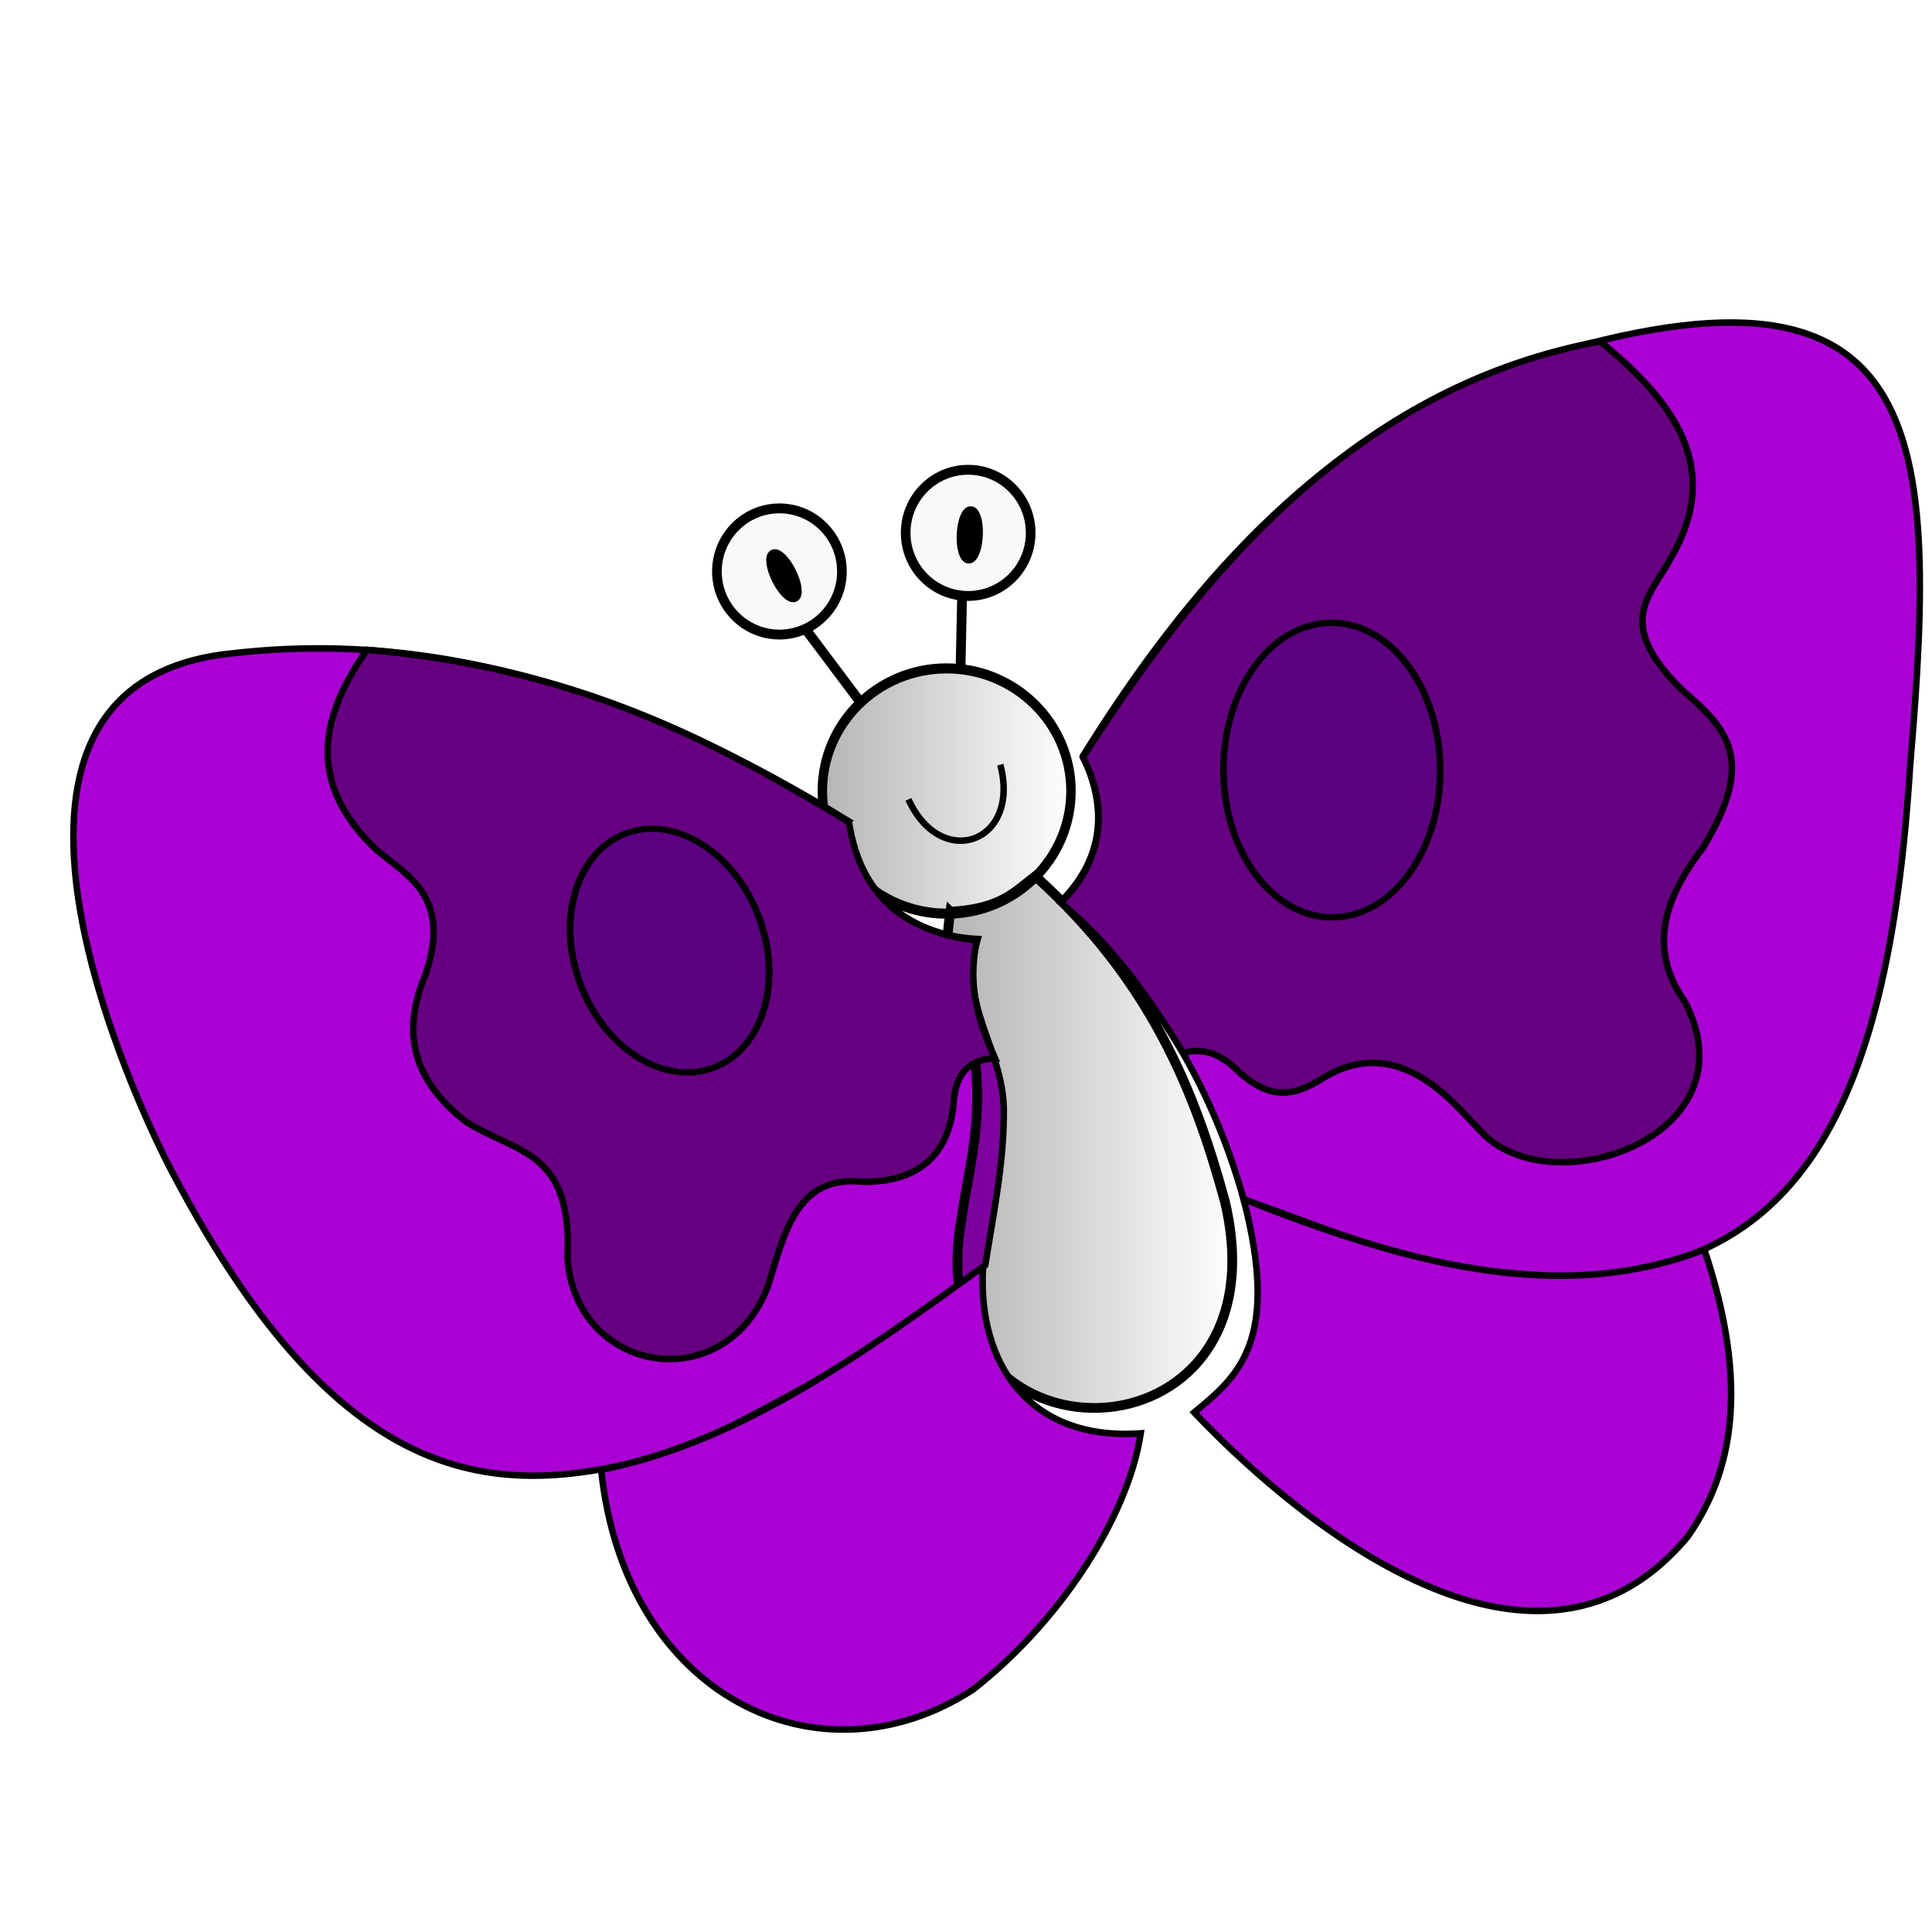
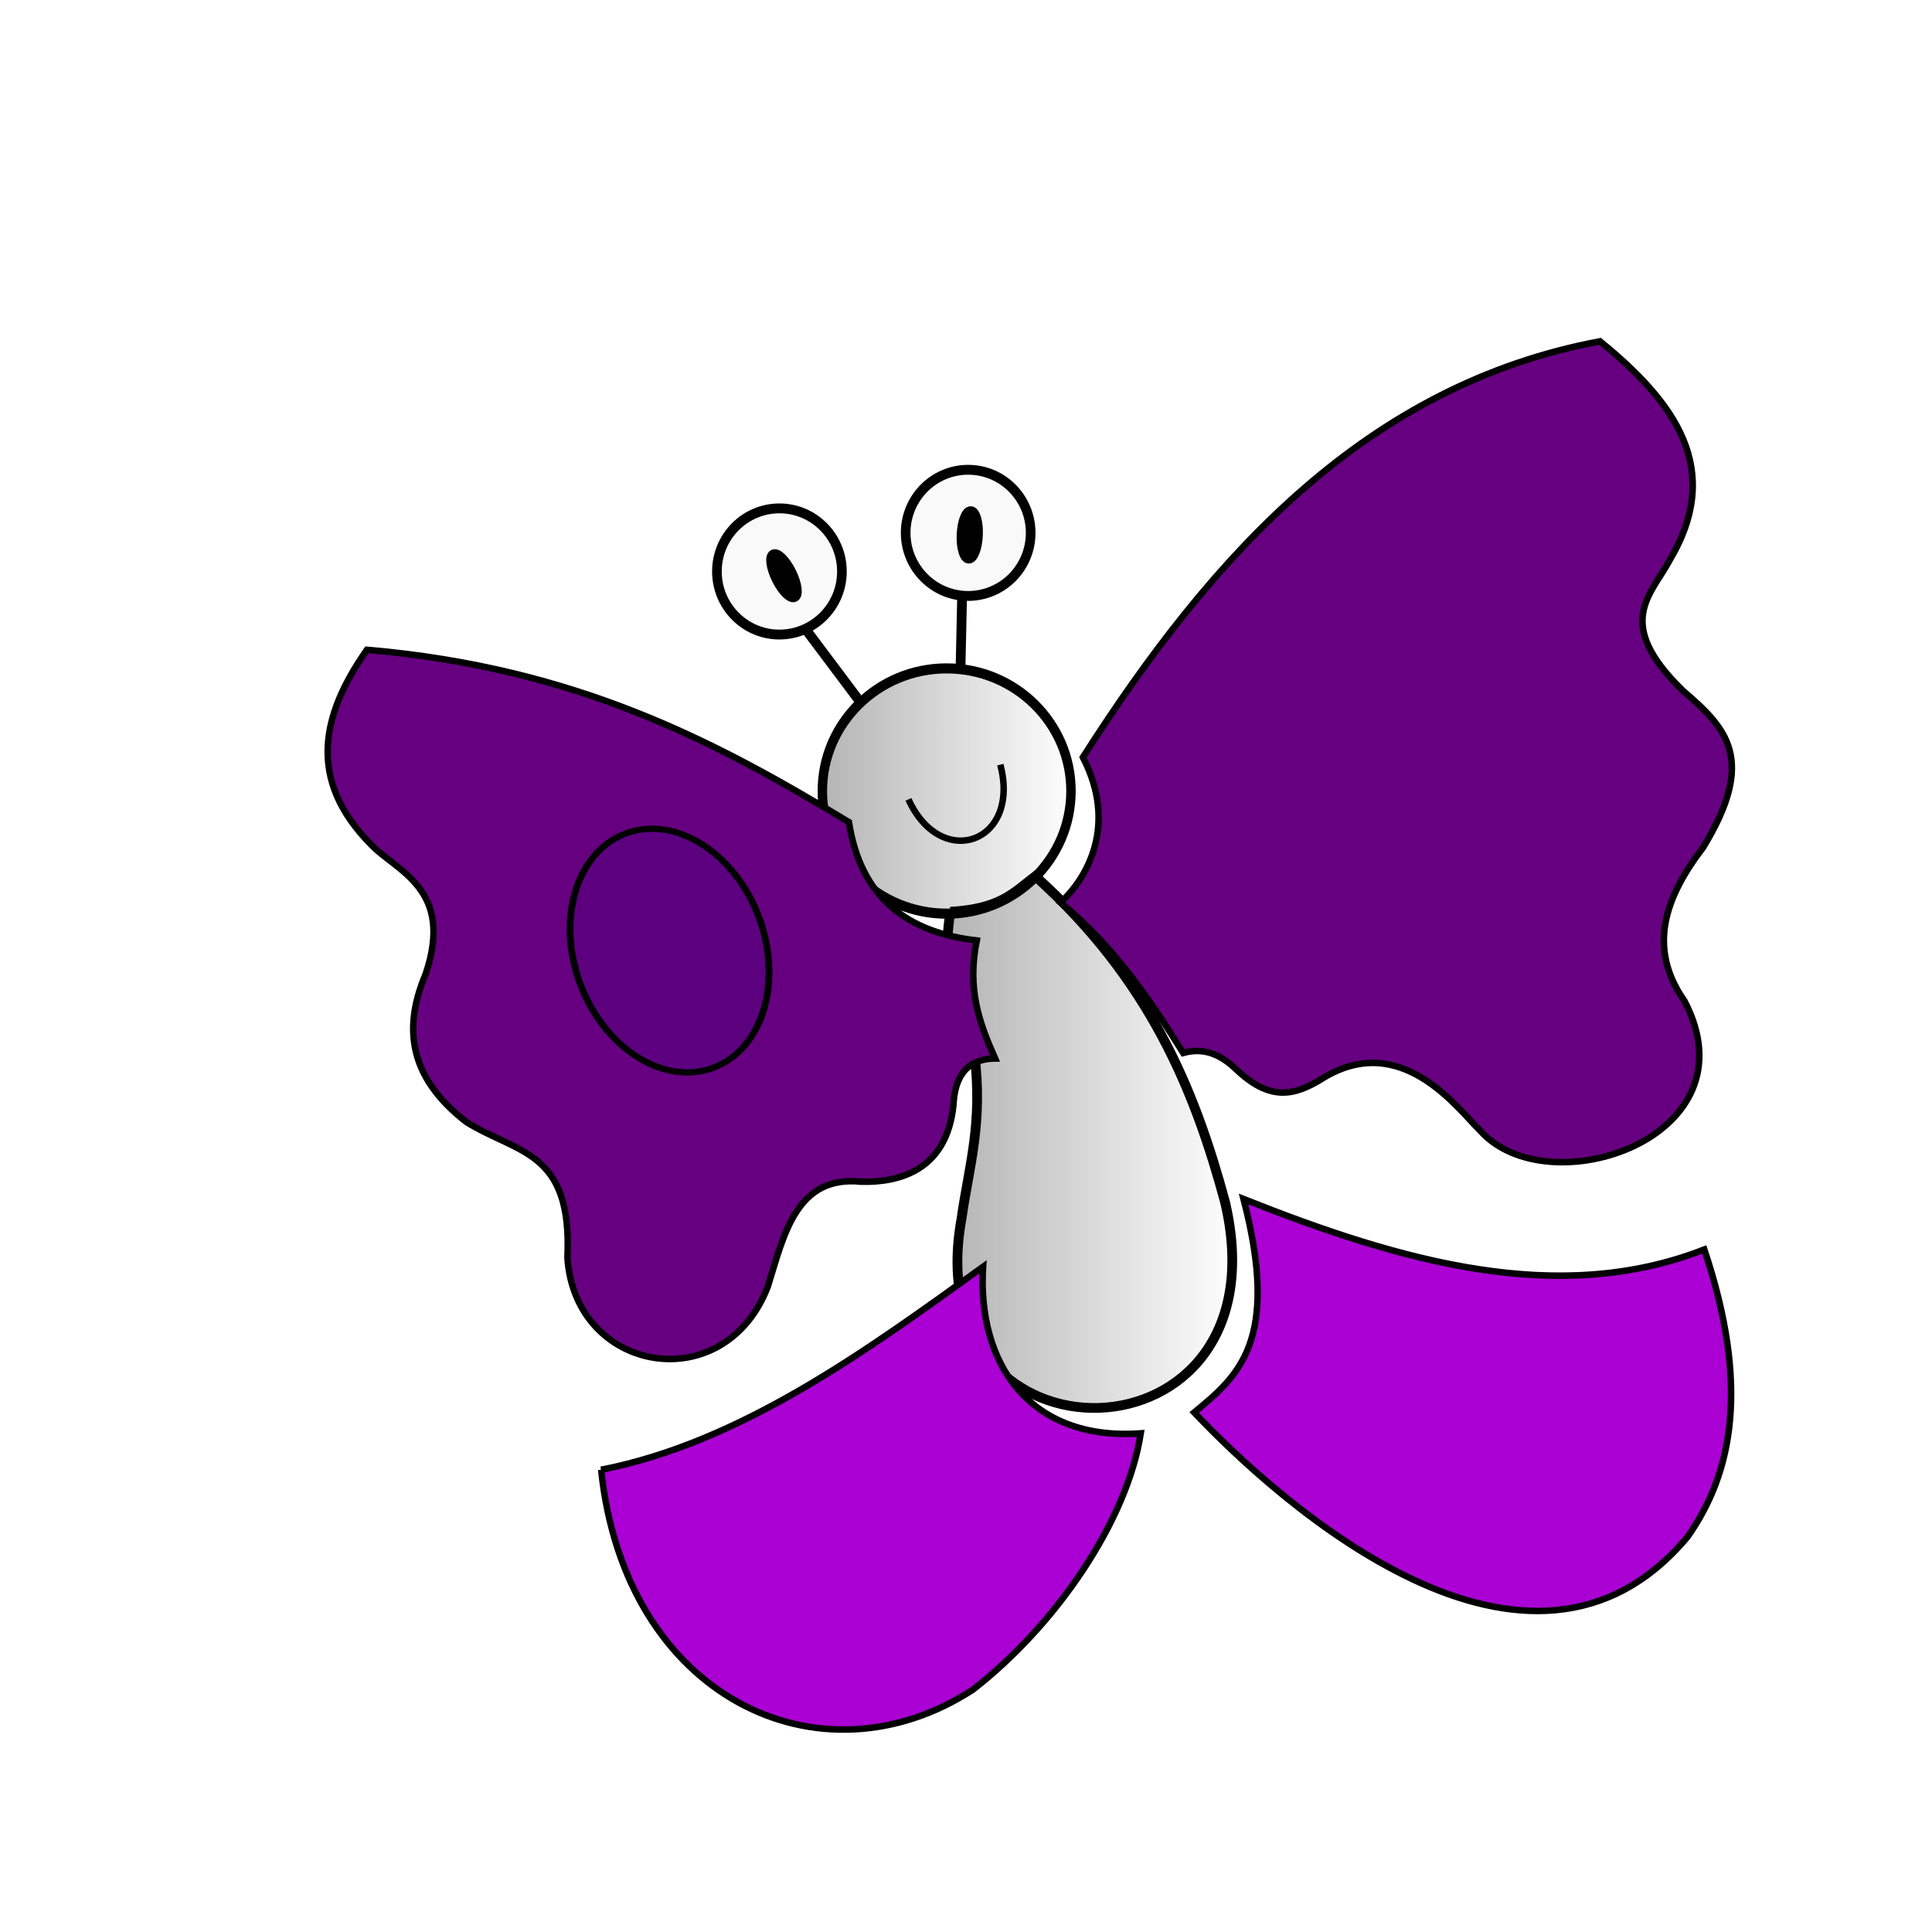
<svg xmlns="http://www.w3.org/2000/svg" xmlns:ns1="http://www.inkscape.org/namespaces/inkscape" xmlns:ns3="http://sodipodi.sourceforge.net/DTD/sodipodi-0.dtd" xmlns:xlink="http://www.w3.org/1999/xlink" id="svg2" viewBox="0 0 500 500" version="1.1" ns1:version="0.48.2 r9819">
  <defs id="defs4">
    <linearGradient id="linearGradient3803" ns1:collect="always">
      <stop id="stop3805" style="stop-color:#b3b3b3" offset="0" />
      <stop id="stop3807" style="stop-color:#b3b3b3;stop-opacity:0" offset="1" />
    </linearGradient>
    <filter id="filter3813" ns1:menu="Bevels" ns1:menu-tooltip="Ridged border with inner bevel" ns1:label="Ridged border" color-interpolation-filters="sRGB">
      <feMorphology id="feMorphology3815" result="result91" radius="4.3" in="SourceAlpha" />
      <feComposite id="feComposite3817" operator="out" in2="result91" in="SourceGraphic" />
      <feGaussianBlur id="feGaussianBlur3819" stdDeviation="1.2" result="result0" />
      <feDiffuseLighting id="feDiffuseLighting3821" result="result92" diffuseConstant="1">
        <feDistantLight id="feDistantLight3823" elevation="66" azimuth="225" />
      </feDiffuseLighting>
      <feBlend id="feBlend3825" result="result93" in2="SourceGraphic" mode="multiply" />
      <feComposite id="feComposite3827" operator="in" in2="SourceAlpha" />
    </filter>
    <filter id="filter3829" ns1:menu="Bevels" ns1:menu-tooltip="Ridged border with inner bevel" ns1:label="Ridged border" color-interpolation-filters="sRGB">
      <feMorphology id="feMorphology3831" result="result91" radius="4.3" in="SourceAlpha" />
      <feComposite id="feComposite3833" operator="out" in2="result91" in="SourceGraphic" />
      <feGaussianBlur id="feGaussianBlur3835" stdDeviation="1.2" result="result0" />
      <feDiffuseLighting id="feDiffuseLighting3837" result="result92" diffuseConstant="1">
        <feDistantLight id="feDistantLight3839" elevation="66" azimuth="225" />
      </feDiffuseLighting>
      <feBlend id="feBlend3841" result="result93" in2="SourceGraphic" mode="multiply" />
      <feComposite id="feComposite3843" operator="in" in2="SourceAlpha" />
    </filter>
    <filter id="filter3845" ns1:menu="Textures" ns1:menu-tooltip="Bark texture, vertical; use with deep colors" ns1:label="Bark" color-interpolation-filters="sRGB">
      <feTurbulence id="feTurbulence3847" numOctaves="10" seed="10" type="fractalNoise" baseFrequency="0.12 0.02" />
      <feColorMatrix id="feColorMatrix3849" values="1 0 0 0 0 0 1 0 0 0 0 0 1 0 0 0 0 0 0.7 0 " result="result5" />
      <feComposite id="feComposite3851" operator="out" in2="result5" in="SourceGraphic" />
      <feMorphology id="feMorphology3853" operator="dilate" radius="1.3" result="result3" />
      <feTurbulence id="feTurbulence3855" baseFrequency="0.08 0.05" seed="25" result="result91" numOctaves="8" type="turbulence" />
      <feDisplacementMap id="feDisplacementMap3857" scale="5" yChannelSelector="G" in2="result91" result="result4" xChannelSelector="R" in="result3" />
      <feSpecularLighting id="feSpecularLighting3859" lighting-color="#ffffff" specularConstant="1" surfaceScale="2" result="result1" specularExponent="35" in="result4">
        <feDistantLight id="feDistantLight3861" elevation="75" azimuth="235" />
      </feSpecularLighting>
      <feComposite id="feComposite3863" operator="in" in="result1" in2="result4" result="result2" />
      <feComposite id="feComposite3865" k4="0" in2="result2" k3="1" k2="1" k1="0" result="result4" in="result4" operator="arithmetic" />
      <feBlend id="feBlend3867" in2="result4" mode="multiply" />
    </filter>
    <filter id="filter3869" ns1:menu="Textures" ns1:menu-tooltip="Bark texture, vertical; use with deep colors" ns1:label="Bark" color-interpolation-filters="sRGB">
      <feTurbulence id="feTurbulence3871" numOctaves="10" seed="10" type="fractalNoise" baseFrequency="0.12 0.02" />
      <feColorMatrix id="feColorMatrix3873" values="1 0 0 0 0 0 1 0 0 0 0 0 1 0 0 0 0 0 0.7 0 " result="result5" />
      <feComposite id="feComposite3875" operator="out" in2="result5" in="SourceGraphic" />
      <feMorphology id="feMorphology3877" operator="dilate" radius="1.3" result="result3" />
      <feTurbulence id="feTurbulence3879" baseFrequency="0.08 0.05" seed="25" result="result91" numOctaves="8" type="turbulence" />
      <feDisplacementMap id="feDisplacementMap3881" scale="5" yChannelSelector="G" in2="result91" result="result4" xChannelSelector="R" in="result3" />
      <feSpecularLighting id="feSpecularLighting3883" lighting-color="#ffffff" specularConstant="1" surfaceScale="2" result="result1" specularExponent="35" in="result4">
        <feDistantLight id="feDistantLight3885" elevation="75" azimuth="235" />
      </feSpecularLighting>
      <feComposite id="feComposite3887" operator="in" in="result1" in2="result4" result="result2" />
      <feComposite id="feComposite3889" k4="0" in2="result2" k3="1" k2="1" k1="0" result="result4" in="result4" operator="arithmetic" />
      <feBlend id="feBlend3891" in2="result4" mode="multiply" />
    </filter>
    <filter id="filter3893" ns1:menu="Shadows and Glows" ns1:menu-tooltip="Adds a colorizable drop shadow inside" ns1:label="Inner Shadow" color-interpolation-filters="sRGB">
      <feGaussianBlur id="feGaussianBlur3895" stdDeviation="4" result="result8" />
      <feOffset id="feOffset3897" result="result11" dx="4" dy="4" />
      <feComposite id="feComposite3899" operator="in" in="SourceGraphic" in2="result11" result="result6" />
      <feFlood id="feFlood3901" flood-color="rgb(0,0,0)" in="result6" result="result10" />
      <feBlend id="feBlend3903" result="result12" in="result6" in2="result10" mode="normal" />
      <feComposite id="feComposite3905" operator="in" in2="SourceGraphic" result="result2" />
    </filter>
    <filter id="filter3907" ns1:menu="Shadows and Glows" ns1:menu-tooltip="Adds a colorizable drop shadow inside" ns1:label="Inner Shadow" color-interpolation-filters="sRGB">
      <feGaussianBlur id="feGaussianBlur3909" stdDeviation="4" result="result8" />
      <feOffset id="feOffset3911" result="result11" dx="4" dy="4" />
      <feComposite id="feComposite3913" operator="in" in="SourceGraphic" in2="result11" result="result6" />
      <feFlood id="feFlood3915" flood-color="rgb(0,0,0)" in="result6" result="result10" />
      <feBlend id="feBlend3917" result="result12" in="result6" in2="result10" mode="normal" />
      <feComposite id="feComposite3919" operator="in" in2="SourceGraphic" result="result2" />
    </filter>
    <filter id="filter3921" ns1:menu="Shadows and Glows" ns1:menu-tooltip="Adds a colorizable drop shadow inside" ns1:label="Inner Shadow" color-interpolation-filters="sRGB">
      <feGaussianBlur id="feGaussianBlur3923" stdDeviation="4" result="result8" />
      <feOffset id="feOffset3925" result="result11" dx="4" dy="4" />
      <feComposite id="feComposite3927" operator="in" in="SourceGraphic" in2="result11" result="result6" />
      <feFlood id="feFlood3929" flood-color="rgb(0,0,0)" in="result6" result="result10" />
      <feBlend id="feBlend3931" result="result12" in="result6" in2="result10" mode="normal" />
      <feComposite id="feComposite3933" operator="in" in2="SourceGraphic" result="result2" />
    </filter>
    <filter id="filter3935" ns1:menu="Shadows and Glows" ns1:menu-tooltip="Adds a colorizable drop shadow inside" ns1:label="Inner Shadow" color-interpolation-filters="sRGB">
      <feGaussianBlur id="feGaussianBlur3937" stdDeviation="4" result="result8" />
      <feOffset id="feOffset3939" result="result11" dx="4" dy="4" />
      <feComposite id="feComposite3941" operator="in" in="SourceGraphic" in2="result11" result="result6" />
      <feFlood id="feFlood3943" flood-color="rgb(0,0,0)" in="result6" result="result10" />
      <feBlend id="feBlend3945" result="result12" in="result6" in2="result10" mode="normal" />
      <feComposite id="feComposite3947" operator="in" in2="SourceGraphic" result="result2" />
    </filter>
    <filter id="filter4129" ns1:menu="Shadows and Glows" ns1:menu-tooltip="Adds a colorizable drop shadow inside" ns1:label="Inner Shadow" color-interpolation-filters="sRGB">
      <feGaussianBlur id="feGaussianBlur4131" stdDeviation="4" result="result8" />
      <feOffset id="feOffset4133" result="result11" dx="4" dy="4" />
      <feComposite id="feComposite4135" operator="in" in="SourceGraphic" in2="result11" result="result6" />
      <feFlood id="feFlood4137" flood-color="rgb(0,0,0)" in="result6" result="result10" />
      <feBlend id="feBlend4139" result="result12" in="result6" in2="result10" mode="normal" />
      <feComposite id="feComposite4141" operator="in" in2="SourceGraphic" result="result2" />
    </filter>
    <filter id="filter4143" ns1:menu="Shadows and Glows" ns1:menu-tooltip="Adds a colorizable drop shadow inside" ns1:label="Inner Shadow" color-interpolation-filters="sRGB">
      <feGaussianBlur id="feGaussianBlur4145" stdDeviation="4" result="result8" />
      <feOffset id="feOffset4147" result="result11" dx="4" dy="4" />
      <feComposite id="feComposite4149" operator="in" in="SourceGraphic" in2="result11" result="result6" />
      <feFlood id="feFlood4151" flood-color="rgb(0,0,0)" in="result6" result="result10" />
      <feBlend id="feBlend4153" result="result12" in="result6" in2="result10" mode="normal" />
      <feComposite id="feComposite4155" operator="in" in2="SourceGraphic" result="result2" />
    </filter>
    <linearGradient id="linearGradient4176" y2="539.96" xlink:href="#linearGradient3803" gradientUnits="userSpaceOnUse" x2="367.39" y1="539.96" x1="328.99" ns1:collect="always" />
    <linearGradient id="linearGradient4178" y2="210.82" xlink:href="#linearGradient3803" gradientUnits="userSpaceOnUse" x2="278.29" y1="210.82" x1="232.95" ns1:collect="always" />
  </defs>
  <ns3:namedview id="base" bordercolor="#666666" ns1:pageshadow="2" ns1:window-y="-4" pagecolor="#ffffff" ns1:window-height="744" ns1:window-maximized="1" ns1:zoom="0.70710678" ns1:window-x="-4" showgrid="false" borderopacity="1.0" ns1:current-layer="layer2" ns1:cx="341.17551" ns1:cy="138.00246" ns1:window-width="1280" ns1:pageopacity="0.0" ns1:document-units="px" />
  <g id="layer2" ns1:label="Camada" ns1:groupmode="layer" transform="translate(0 -552.36)">
    <g id="g4157" transform="matrix(1.682 0 0 1.682 -147.92 493.33)">
-       <path id="path3787" d="m214.51 157.45c-31.03-19.067-62.24-29.569-94.614-25.847-46.303 4.394-14.034 71.269-9.538 79.686 28.255 53.87 54.032 50.111 79.643 42.5 16.176-8.098 32.017-16.615 45.536-28.036 1.27-7.983 2.933-15.9 2.857-24.107-0.263-9.665-7.029-15.809-4.018-26.071-9.057-0.444-18.175-5.509-19.866-18.125z" ns3:nodetypes="cccccccc" style="filter:url(#filter3935);stroke:#000000;stroke-width:1px;fill:#aa00d4" ns1:connector-curvature="0" />
-       <path id="path3789" d="m250.56 147.43c16.294-26.232 35.765-48.034 63.013-58.996 66.912-22.836 68.815 7.298 64.279 60.343-3.369 53.871-17.725 82.477-61.064 78.229-15.998-1.04-27.395-6.512-41.488-11.363-5.09-18.234-14.644-33.58-28.173-45.779 6.353-6.412 7.451-13.899 3.433-22.433z" ns3:nodetypes="ccccccc" style="filter:url(#filter3893);stroke:#000000;stroke-width:1px;fill:#aa00d4" ns1:connector-curvature="0" />
      <path id="path2997" ns3:rx="10.16466" ns3:ry="10.038391" style="stroke:#000000;stroke-width:1.569;fill:#f9f9f9" ns3:type="arc" d="m333.1 505.05c0 5.544-4.551 10.038-10.165 10.038-5.614 0-10.165-4.494-10.165-10.038 0-5.544 4.551-10.038 10.165-10.038 5.614 0 10.165 4.494 10.165 10.038z" transform="matrix(.946 0 0 .967 -97.629 -365.36)" ns3:cy="505.04892" ns3:cx="322.93314" />
      <path id="path2999" ns3:rx="10.16466" ns3:ry="10.038391" style="stroke:#000000;stroke-width:1.569;fill:#f9f9f9" ns3:type="arc" d="m333.1 505.05c0 5.544-4.551 10.038-10.165 10.038-5.614 0-10.165-4.494-10.165-10.038 0-5.544 4.551-10.038 10.165-10.038 5.614 0 10.165 4.494 10.165 10.038z" transform="matrix(.946 0 0 .967 -68.587 -371.3)" ns3:cy="505.04892" ns3:cx="322.93314" />
      <path id="path3001" ns3:rx="1.2626907" ns3:ry="3.661803" style="stroke:#000000;stroke-width:1.5;fill:#000000" ns3:type="arc" d="m317.06 504.35c0 2.022-0.565 3.662-1.263 3.662-0.697 0-1.263-1.639-1.263-3.662s0.565-3.662 1.263-3.662c0.697 0 1.263 1.639 1.263 3.662z" transform="matrix(.896 -.445 .445 .896 -298.82 -187.69)" ns3:cy="504.35443" ns3:cx="315.79895" />
      <path id="path3003" ns3:rx="1.2626907" ns3:ry="3.661803" style="stroke:#000000;stroke-width:1.5;fill:#000000" ns3:type="arc" d="m317.06 504.35c0 2.022-0.565 3.662-1.263 3.662-0.697 0-1.263-1.639-1.263-3.662s0.565-3.662 1.263-3.662c0.697 0 1.263 1.639 1.263 3.662z" transform="matrix(.999 .045 -.045 .999 -55.631 -400.66)" ns3:cy="504.35443" ns3:cx="315.79895" />
      <path id="path3005" d="m211.73 131.68 8.713 11.617" style="stroke:#000000;stroke-width:1.5;fill:none" ns1:connector-curvature="0" />
      <path id="path3007" d="m235.98 126.63-0.253 11.617" style="stroke:#000000;stroke-width:1.5;fill:none" ns1:connector-curvature="0" />
      <path id="path3009" ns3:rx="18.498419" ns3:ry="17.046324" style="filter:url(#filter3813);stroke:#000000;stroke-width:1.402;fill:url(#linearGradient4176)" ns3:type="arc" d="m366.69 539.96c0 9.414-8.282 17.046-18.498 17.046s-18.498-7.632-18.498-17.046c0-9.414 8.282-17.046 18.498-17.046s18.498 7.632 18.498 17.046z" transform="matrix(1.034 0 0 1.107 -126.43 -440.93)" ns3:cy="539.96228" ns3:cx="348.18695" />
-       <path id="path3785" d="m234.16 175.38c-1.868 12.538 2.46 14.443 3.699 21.808 1.365 10.724-0.844 17.429-1.964 25.357-7.28 39.76 50.269 38.864 40.536-2.5-4.671-17.23-11.531-34.236-29.196-50.134-3.34 2.554-5.369 5.026-13.074 5.469z" ns3:nodetypes="cccccc" style="filter:url(#filter3829);stroke:#000000;stroke-width:1.5;fill:url(#linearGradient4178)" ns1:connector-curvature="0" />
+       <path id="path3785" d="m234.16 175.38c-1.868 12.538 2.46 14.443 3.699 21.808 1.365 10.724-0.844 17.429-1.964 25.357-7.28 39.76 50.269 38.864 40.536-2.5-4.671-17.23-11.531-34.236-29.196-50.134-3.34 2.554-5.369 5.026-13.074 5.469" ns3:nodetypes="cccccc" style="filter:url(#filter3829);stroke:#000000;stroke-width:1.5;fill:url(#linearGradient4178)" ns1:connector-curvature="0" />
      <path id="path3791" d="m176.44 257.24c3.666 35.074 33.684 49.158 57.216 33.818 12.793-9.948 23.702-25.939 25.809-39.421-17.127 1.233-25.178-10.744-24.263-25.633-18.017 12.987-37.258 27.023-58.763 31.236z" ns3:nodetypes="ccccc" style="filter:url(#filter3921);stroke:#000000;stroke-width:1px;fill:#aa00d4" ns1:connector-curvature="0" />
      <path id="path3793" d="m267.69 248.42c13.4 14.178 51.621 48.242 75.922 19.119 6.974-9.923 9.544-23.306 2.563-44.194-22.482 8.792-46.738 1.842-70.895-7.763 5.744 22.051-0.983 27.364-7.59 32.838z" ns3:nodetypes="ccccc" style="filter:url(#filter3907);stroke:#000000;stroke-width:1px;fill:#aa00d4" ns1:connector-curvature="0" />
      <path id="path3795" d="m214.56 157.59c-20.346-12.287-41.755-23.736-74.158-26.517-7.022 9.988-9.255 19.976 0.619 29.964 3.923 4.129 12.884 6.778 8.397 19.976-3.37 7.984-2.807 15.671 6.276 22.716 7.929 4.943 16.328 4.309 15.556 20.86 1.165 17.884 24.215 21.787 30.848 4.419 2.453-7.893 4.34-17.158 14.407-16.087 5.861 0.135 13.133-1.785 14.142-11.844 0.168-3.749 1.634-7.072 6.408-7.115-2.416-5.484-4.337-10.602-2.828-18.164-10.55-1.211-17.825-6.406-19.666-18.208z" ns3:nodetypes="cccccccccccc" style="filter:url(#filter4143);stroke:#000000;stroke-width:1px;fill:#660080" ns1:connector-curvature="0" />
      <path id="path3797" d="m250.56 147.61c20.139-31.517 43.865-57.311 79.562-64 11.514 9.358 19.064 19.641 10.75 33.625-2.854 5.398-8.774 9.656 2 20.125 6.7 5.753 11.415 10.533 3.125 24.125-5.806 7.598-8.669 15.364-2.875 23.625 11.071 21.083-21.129 31.726-31.5 19.875-3.393-3.288-12.066-15.376-24.125-8-4.492 2.827-8.269 3.563-13.5-1.5-2.236-2.084-4.768-3.279-8-2.375-5.183-8.335-10.733-16.466-18.875-23.156 4.164-3.804 8.796-11.965 3.438-22.344z" ns3:nodetypes="cccccccccccc" style="filter:url(#filter4129);stroke:#000000;stroke-width:1px;fill:#660080" ns1:connector-curvature="0" />
      <path id="path3801" d="m227.72 158.09c5.009 11.027 17.315 6.713 14.133-5.345" ns3:nodetypes="cc" style="stroke:#000000;stroke-width:1px;fill:none" ns1:connector-curvature="0" />
      <path id="path3779" ns3:rx="14.773481" ns3:ry="20.708128" style="filter:url(#filter3869);stroke:#000000;stroke-width:1.041;fill:#e580ff" ns3:type="arc" d="m320.6 563.07c0 11.437-6.614 20.708-14.773 20.708-8.159 0-14.773-9.271-14.773-20.708s6.614-20.708 14.773-20.708c8.159 0 14.773 9.271 14.773 20.708z" transform="matrix(.963 -.252 .273 .887 -257.26 -241.02)" ns3:cy="563.06952" ns3:cx="305.82367" />
-       <path id="path3783" ns3:rx="14.773481" ns3:ry="20.708128" style="filter:url(#filter3845);stroke:#000000;stroke-width:.9;fill:#e580ff" ns3:type="arc" d="m320.6 563.07c0 11.437-6.614 20.708-14.773 20.708-8.159 0-14.773-9.271-14.773-20.708s6.614-20.708 14.773-20.708c8.159 0 14.773 9.271 14.773 20.708z" transform="matrix(1.126 -.102 .056 1.092 -83.034 -430.1)" ns3:cy="563.06952" ns3:cx="305.82367" />
    </g>
  </g>
</svg>